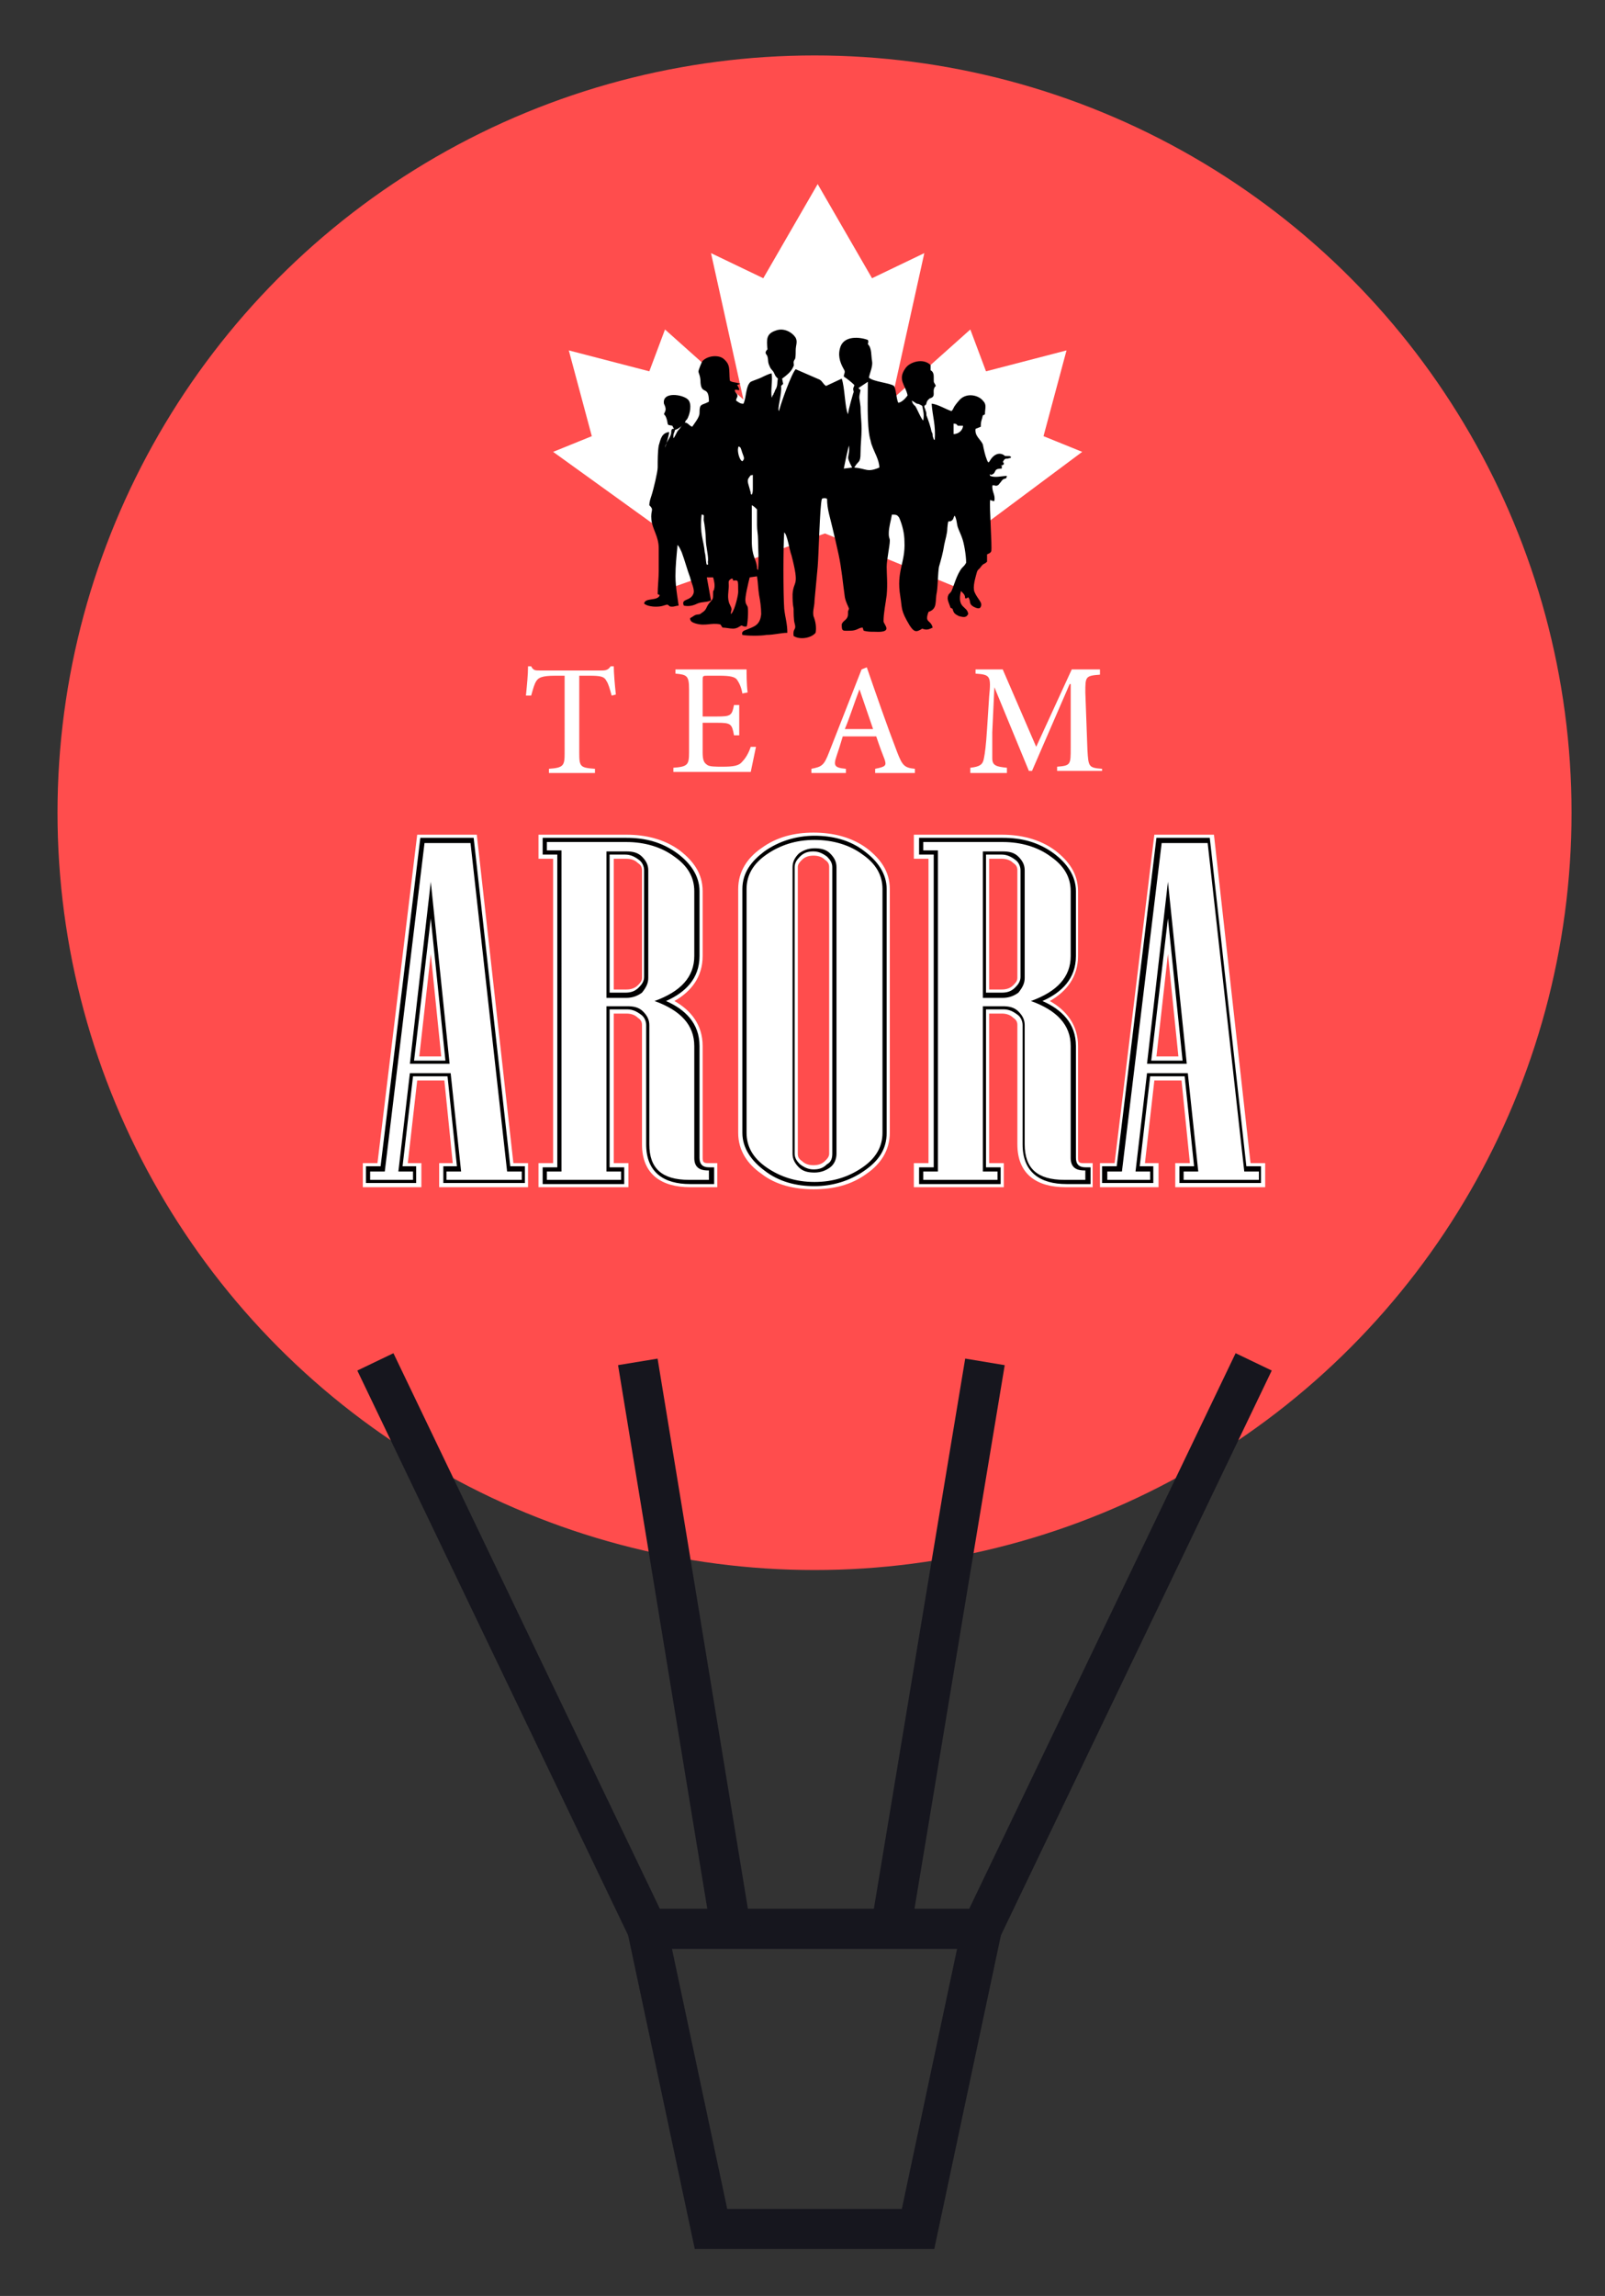
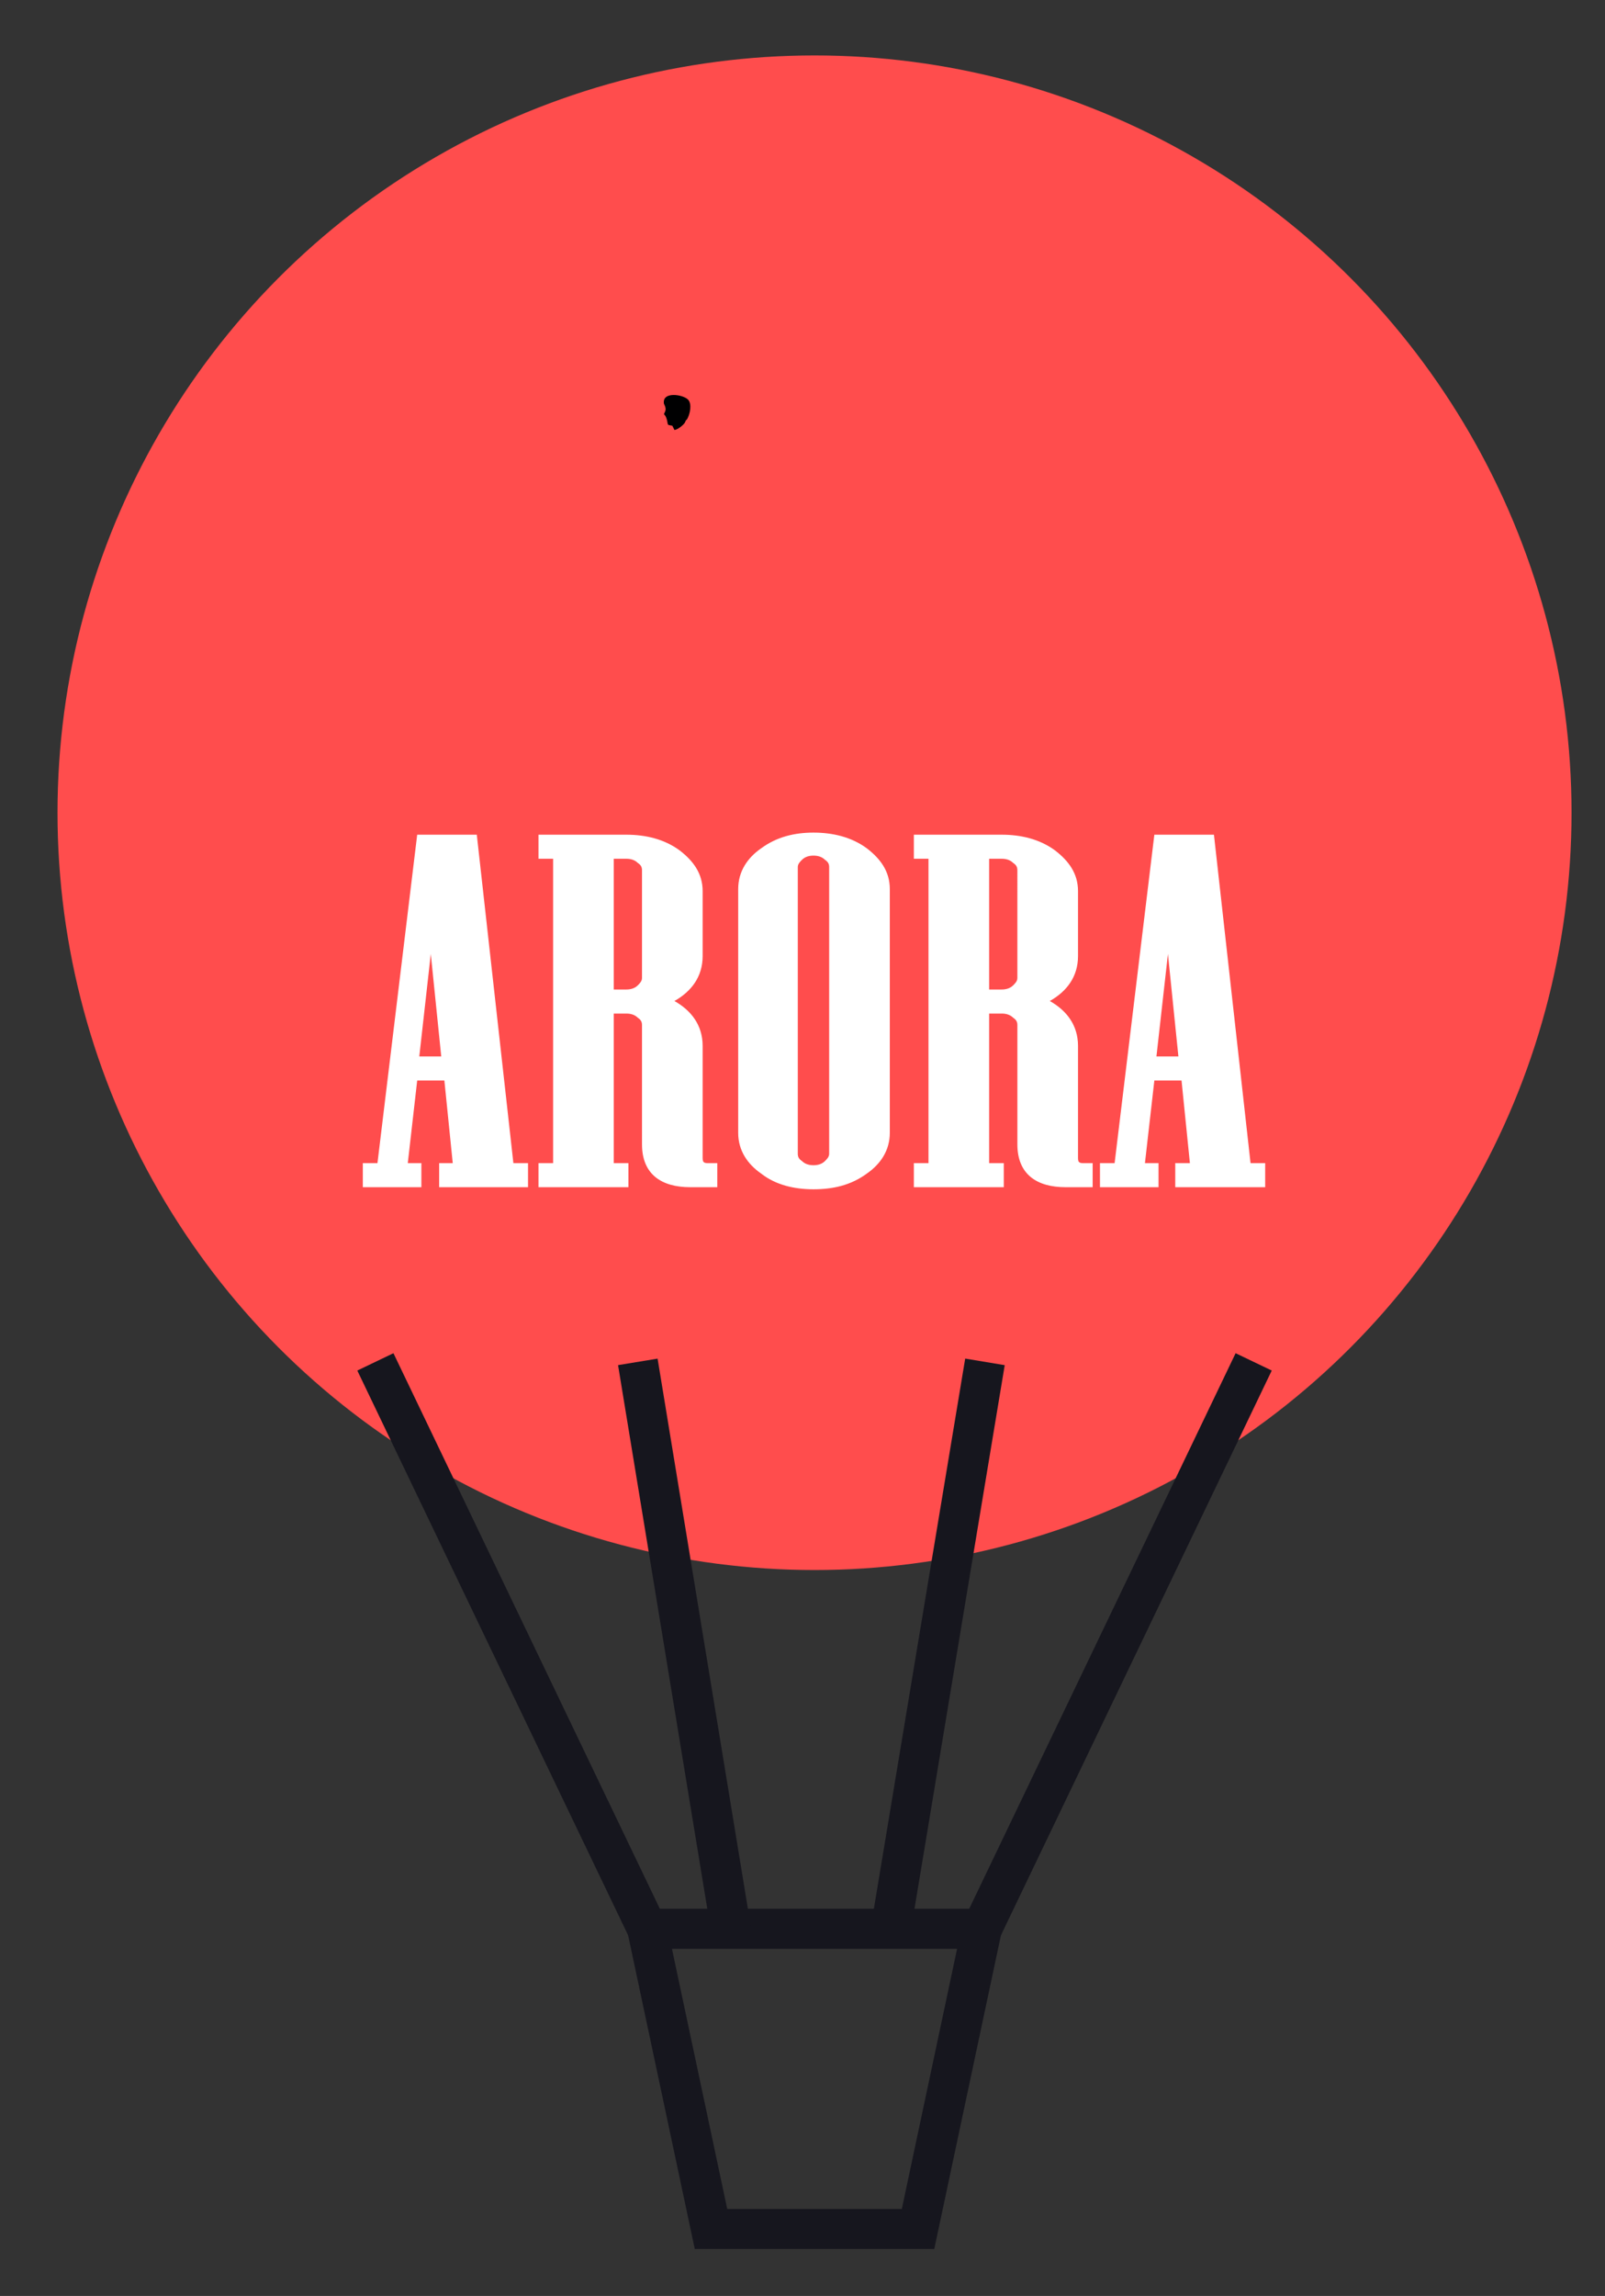
<svg xmlns="http://www.w3.org/2000/svg" version="1.1" id="Layer_1" x="0px" y="0px" viewBox="0 0 153.5 219.5" style="enable-background:new 0 0 153.5 219.5;" xml:space="preserve">
  <rect x="0" y="0" width="153.5" height="219.5" fill="#333333" stroke="none" />
  <style type="text/css">
	.st0{fill:#FF4D4D;}
	.st1{fill:none;stroke:#16161E;stroke-width:3.832;stroke-miterlimit:10;}
	.st2{fill-rule:evenodd;clip-rule:evenodd;fill:#FFFFFF;}
	.st3{fill-rule:evenodd;clip-rule:evenodd;fill:#000001;}
	.st4{fill:#FFFFFF;}
</style>
  <circle class="st0" cx="77.9" cy="77.7" r="72.4" />
  <polygon class="st1" points="87.8,213.1 68,213.1 61.9,184.4 93.9,184.4 " />
  <line class="st1" x1="119.9" y1="130.2" x2="93.9" y2="184.4" />
  <line class="st1" x1="61.9" y1="184.4" x2="35.9" y2="130.2" />
  <line class="st1" x1="61" y1="130.2" x2="69.9" y2="184.4" />
  <line class="st1" x1="94.2" y1="130.2" x2="85.2" y2="184.4" />
-   <polygon class="st2" points="78.9,51 63.6,56.4 64.7,51.7 52.9,43.2 56.6,41.7 54.4,33.5 62.1,35.5 63.6,31.5 71.1,38.2 68,24.2   73,26.6 78.2,17.6 83.4,26.6 88.4,24.2 85.3,38.2 92.8,31.5 94.3,35.5 102,33.5 99.8,41.7 103.5,43.2 92.9,51.1 92.1,56.4 " />
-   <path class="st3" d="M94.9,46.5c0.1-0.2-0.2-0.1,0.2-0.1c0.1,0,0.1,0.1,0.3,0c0.1,0,0.2-0.2,0.3-0.3c0.4-0.6,0.5-0.1,0.6-0.6  c-0.5,0-1.1,0.2-1.6,0c-0.1-0.3,0-0.1,0.1-0.1c0.6-0.2,0.1-0.6,1-0.6c0-0.3,0.1-0.2-0.1-0.3c0.2,0,0.1,0,0.3-0.1  c0-0.2,0-0.2-0.1-0.2L96,44c0,0,0,0,0,0l0.1-0.1c0.1-0.1,0.3,0,0.4-0.1c0.2,0,0.1,0,0.2-0.1c-0.1-0.1-0.1-0.1-0.4-0.1  c-0.2,0-0.2,0-0.3-0.1c-0.5-0.3-1,0-1.3,0.5c-0.2,0.3,0,0.1-0.2,0.2l-0.1-0.2c-0.2-0.5-0.3-1-0.4-1.5c-0.2-0.5-0.8-0.8-0.7-1.5  l0.5-0.2c0-0.6,0.1-0.6,0.2-1.1c0,0,0.1,0,0.2-0.1c0-0.6,0.2-0.9-0.2-1.3c-0.4-0.5-1.5-0.8-2.2-0.1C91,39.1,91.3,39,91,39.3  c-0.4-0.1-1.4-0.7-1.9-0.7c0.1,1.3,0.4,2,0.3,3.5c0-0.1,0,0-0.1-0.1l-0.1-0.3c0-0.1,0-0.3-0.1-0.4c-0.1-0.5-0.3-1.1-0.5-1.6  c0-0.2,0-0.3-0.1-0.5c0-0.2-0.1-0.1-0.1-0.4c0.3-0.2,0.1-0.1,0.3-0.5c0.1-0.1,0.1-0.1,0.2-0.2c0.7-0.2,0.2-0.6,0.5-1.1l0.1-0.1  c-0.2-0.5-0.2-0.1-0.2-0.9c0-0.3-0.1-0.5-0.3-0.6l0-0.5c-0.7-0.7-2-0.3-2.4,0.3c-0.8,1.1,0,1.6,0.2,2.6c-0.2,0.3-0.6,0.7-0.9,0.7  c-0.2-0.5-0.2-1.3-0.4-1.6c-0.4-0.3-2-0.4-2.4-0.8c0.1-0.5,0.4-1.1,0.3-1.6c-0.1-0.5,0-1.2-0.4-1.6c0-0.1,0.1-0.2,0-0.4  c-0.8-0.3-2.2-0.4-2.6,0.6c-0.3,0.8-0.1,1.5,0.3,2.2c0.2,0.3,0,0.4,0,0.7c0.3,0.2,0.7,0.5,1,0.8c0,0.2-0.1,0.2-0.1,0.4  c0,0.2,0.1,0.2,0,0.4c-0.1,0.4-0.4,1.3-0.5,2c-0.3-0.6-0.3-2.6-0.6-3.4L79,36.9c-0.3-0.2-0.3-0.4-0.6-0.6l-2.3-1  c-0.4,0.4-1.4,3.2-1.6,4c-0.2-0.2,0.3-1.6,0.2-2.4l0.2-0.2l-0.1-0.5c0.4-0.3,0.8-0.6,1-1c0.2-0.4,0.1-0.2,0.1-0.6  c0.1-0.4,0.2,0,0.2-1.1c0-0.5,0.2-0.8,0-1.2c-0.3-0.5-1.1-1-1.9-0.7c-0.9,0.3-0.9,0.8-0.8,1.8c-0.4,0.4,0,0.5,0,0.7  c0.1,0.3,0,0.5,0.2,0.9c0.1,0.3,0.3,0.4,0.4,0.6c0.2,0.4,0.1,0.3,0.4,0.6c-0.1,0.4,0,0.6-0.2,1c-0.1,0.1-0.1,0.3-0.2,0.4  c0,0.1-0.1,0.2-0.1,0.2c-0.1,0.2,0,0.1-0.1,0.2c-0.1-0.8,0.1-1.5,0-2.3c-0.2,0-0.8,0.3-1,0.4c-0.2,0.1-0.8,0.3-1,0.4  c-0.5,0.4-0.4,1.5-0.7,2.1c-0.3,0-0.4-0.1-0.7-0.3c0-0.3,0.2-0.3,0.1-0.6c-0.1-0.1-0.5-0.6,0.1-0.4c0,0,0.1,0,0.1,0  c0-0.2-0.1-0.3-0.2-0.5l0.3-0.1c-0.5-0.2-0.7-0.1-1-0.3c-0.1-1.1,0.1-1.5-0.6-2.1c-0.5-0.4-1.5-0.3-2,0.2c-0.1,0.1-0.4,0.9-0.4,1  c0,0.2,0.2,0.4,0.2,1.1c0.1,1.2,0.8,0.2,0.8,1.8c-0.7,0.4-0.9,0.1-0.9,1.1c0,0.4-0.5,1-0.7,1.3c-0.3-0.1-0.4-0.4-0.7-0.4  c-0.3,0.2-0.4,0.5-0.6,0.7c-0.2,0.2-0.3,0.6-0.5,0.8c0-0.3,0-0.4,0.1-0.6c0.1-0.3,0.1-0.3-0.2-0.3c-0.1,0.1-0.1,0.2-0.1,0.3  c0,0.5-0.5,0.9-0.6,1.5c0.1-0.2,0.4-1.3,0.4-1.5c-0.7,0.1-0.8,0.6-1,1.3c-0.1,0.6-0.1,1.4-0.1,2.1c0,0.4-0.4,2.1-0.6,2.7  c-0.1,0.3-0.2,0.6-0.2,0.9c0.5,0.5,0.1,0.4,0.2,1.4c0.1,0.9,0.7,1.6,0.7,2.7c0,0.7,0,1.5,0,2.2c0,0.7-0.1,1.5-0.1,2.2l0.2,0.1  c-0.2,0.6-1.4,0.2-1.5,0.8c0.2,0.2,0.7,0.3,1.1,0.3c0.6,0,0.7-0.1,1.1-0.2c0.3,0.1,0.1,0.2,0.5,0.2c0.2,0,0.4-0.1,0.6-0.1  c0-0.2-0.3-1.7-0.3-2.8c0-1,0.1-1.9,0.2-3c0.2,0.2,0.3,0.5,0.4,0.7c0.3,0.8,0.5,1.6,0.8,2.4c0.1,0.5,0.5,1.2,0.3,1.6  c-0.3,0.7-1.2,0.4-0.9,1.1c0.5,0.1,0.9,0,1.3-0.2c0.5-0.2,0.9-0.1,1.3-0.3l-0.4-2.2l0.6,0c0.1,0.3,0.2,0.8,0.1,1.1  c0,0.2-0.1,0.1-0.1,0.3c0,0.8,0,0.6-0.4,1.1c-0.3,0.4-0.2,0.6-0.7,0.9c-0.2,0.2-0.3,0.1-0.6,0.2c-0.2,0.1-0.3,0.2-0.5,0.3  c0,0.3,0.2,0.4,0.5,0.5c1,0.3,1.5-0.1,2.4,0.1l0.2,0.3c0.3,0,0.7,0.1,1,0.1c0.4,0,0.6-0.2,0.8-0.3c0.1,0,0.2,0.1,0.3,0.1  c0.1,0,0.2,0,0.2,0c0,0,0,0,0,0c0.1-0.1,0.2-1.6,0.1-1.9c-0.1-0.2-0.2-0.3-0.2-0.5c-0.1-0.3,0.3-1.9,0.4-2.3l0.7-0.1  c0.1,0.6,0.1,1.2,0.2,1.8c0.1,0.5,0.2,1.2,0.2,1.8c-0.1,1.1-0.7,1.2-1.4,1.5c-0.3,0.1-0.5,0.2-0.4,0.5c0.5,0.1,1.8,0.1,2.3,0  c0.7,0,1.4-0.2,2-0.2c0-0.9-0.2-1.4-0.3-2.3c-0.1-1.5-0.1-5.8,0-7.3c0.3,0.2,0.5,1.7,0.7,2.2c0.8,3.1,0.2,2.3,0.1,3.7  c0,0.5,0,0.9,0.1,1.4c0,0.3,0,1.1,0.1,1.4c0.2,0.7-0.2,0.4-0.1,1.2c0.6,0.4,1.7,0.2,2.1-0.3c0.1-0.5,0-1.1-0.2-1.6  c-0.1-0.5,0.1-0.9,0.1-1.5c0.1-1.1,0.2-2.1,0.3-3.2c0.1-1.1,0.2-5.8,0.4-6.5c0.1-0.1,0.4-0.1,0.5,0c0,1,0.3,1.8,0.5,2.7  c0.2,0.8,0.4,1.7,0.6,2.6c0.3,1.4,0.4,2.7,0.6,4.1c0.1,0.5,0.3,0.8,0.4,1.1c-0.1,0.3-0.1,0.1-0.1,0.5c0,0.6-0.5,0.6-0.6,1  c0,0.7,0.1,0.6,0.8,0.6c0.7,0,0.8-0.3,1.2-0.3l0.1,0.3c0.4,0.1,0.6,0.1,1.1,0.1c1.8,0.1,0.8-0.7,0.8-1c0-0.8,0.2-1.7,0.3-2.5  c0.1-1.1,0-2,0-2.7c0-0.7,0.3-2,0.3-2.5c0-0.3-0.1-0.2-0.1-0.7c0-0.6,0.2-1.2,0.3-1.8c0.4,0,0.5,0,0.7,0.3c0.3,0.7,0.5,1.5,0.5,2.3  c0.1,2-0.8,2.8-0.4,5.2c0.2,1.2,0,1.3,0.9,2.8c0.4,0.6,0.6,0.7,1.2,0.3L87.9,60c0.6,0.2,0.7,0.3,1.3,0c-0.2-0.8-0.8-0.4-0.4-1.5  c0.9-0.3,0.6-1,0.8-1.9c0.1-0.7,0.1-1.8,0.2-2.4c0.2-0.7,0.4-1.4,0.5-2.1c0.1-0.5,0.3-1.1,0.3-1.6c0.1-1.1,0.1-0.4,0.5-0.8  c0.1-0.1,0.1-0.3,0.2-0.4c0.2,0.3,0.2,0.8,0.3,1.1c0.1,0.3,0.3,0.7,0.4,1c0.2,0.5,0.4,1.7,0.4,2.4c-0.1,0.2-0.2,0.3-0.4,0.5  c-0.5,0.6-0.8,1.8-1,2.2c-0.1,0.2-0.3,0.3-0.3,0.4c-0.2,0.4,0.1,0.8,0.2,1.2l0.2,0.1c0.1,0.4,0.2,0.5,0.6,0.7  c0.4,0.1,0.7,0.2,0.9-0.2c-0.1-0.8-1.1-0.5-0.7-2.2l0.1,0.1c0.2,0.2,0.3,0.3,0.3,0.6c0.3,0,0.1,0,0.3-0.1c0.3,0.4,0,0.6,0.5,0.9  c0.2,0.1,0.6,0.3,0.7,0c0.2-0.4-0.3-0.7-0.6-1.4c-0.2-0.5,0.1-1.4,0.2-1.8c0.1-0.4,0.2-0.3,0.4-0.6c0.3-0.4,0.3-0.2,0.6-0.5l0-0.7  c0.2-0.1,0.3-0.1,0.4-0.3c0.1-0.4-0.2-4.3-0.1-4.9c0.3,0.1,0.2,0.1,0.4,0.1C95.2,47.3,94.9,47.1,94.9,46.5 M83.2,41.9  c0.1,0.3,0.1,0.5,0.2,0.7c0.2,0.6,0.7,1.4,0.7,2.1c-1.2,0.5-1.2,0.1-2.4,0c0.4-0.7,0.6-0.4,0.6-1.4c0-0.8,0.1-1.5,0.1-2.3  c0-0.7-0.1-1.4-0.1-2.1c-0.1-1-0.2-0.7,0-1.6l-0.2-0.2l0.9-0.6C83,38.1,82.9,40.6,83.2,41.9z M88.2,38.8c0.1,0.5,0.2,0.8,0.1,1.4  c-0.2-0.1-0.7-1.4-0.8-1.4c-0.2-0.2-0.2-0.2-0.3-0.5c0.2,0.1,0.3,0.2,0.5,0.3C87.9,38.6,88,38.7,88.2,38.8z M91.2,40.5  c0.3,0,0.3,0.1,0.4,0.2l0.5,0c0,0.4-0.4,0.8-0.9,0.8L91.2,40.5z M70.6,42.8c0-0.1,0-0.1,0.1-0.1c0.1,0.1,0.1,0,0.2,0.3  c0.2,0.7,0.4,0.8,0.1,1.1C70.7,44,70.5,43.1,70.6,42.8z M80.7,44.8c0,0,0.4-2,0.5-2.2c0.1,1.3-0.4,0.8,0.3,2.1L80.7,44.8z   M71.9,47.3c-0.1-0.1-0.1,0-0.1-0.2c-0.2-0.8-0.4-1.1-0.2-1.4c0.3-0.4,0.1-0.2,0.4-0.3l0,1.3C72,46.9,72,47.1,71.9,47.3z M67.6,54  c-0.1-0.2-0.1-0.9-0.2-1.2c-0.1-1.2-0.5-1.7-0.3-3.6c0.3,0,0.2,0.1,0.2,0.5c0.1,0.5,0.2,1.4,0.2,1.8c0,0.8,0.3,1.7,0.2,2.2  C67.7,54.1,67.8,53.9,67.6,54z M72.5,54.5c-0.1-0.1-0.1-0.1-0.1-0.3c-0.1-0.8-0.5-1-0.5-2.5c0-1.1,0-2.3,0-3.4  c0.2,0.1,0.3,0.2,0.5,0.4c0,0.5,0,1,0,1.5c0,0.5,0.1,0.9,0.1,1.4C72.5,52.5,72.6,53.5,72.5,54.5z M69.9,58.7c0-0.5,0.2-0.3-0.1-0.9  c-0.3-0.6-0.1-1.3-0.1-1.8c0-0.4-0.1-0.5,0.3-0.7c0.1,0.1,0.1,0,0.1,0.2c0.5,0,0.5-0.2,0.5,1.1c0,0.3-0.3,1.6-0.6,2  C70,58.7,70,58.6,69.9,58.7z" />
  <path class="st3" d="M63.5,39.6c0.1,0.1,0.2,0.2,0.3,0.6c0.1,0.5,0,0.4,0.5,0.5l0.2,0.4c0.3,0,0.9-0.5,1-0.7c0.2-0.4,0-0.1,0.2-0.3  c0.3-0.5,0.5-1.5,0.1-1.9c-0.5-0.5-2.5-0.8-2.3,0.4C63.8,39.2,63.6,39.3,63.5,39.6" />
-   <path class="st4" d="M105.4,73.9v-0.4c-1.3-0.1-1.3-0.2-1.4-1.8l-0.2-5.5c0-1.5,0-1.6,1.4-1.7V64h-2.7l-3.4,7.4L95.9,64h-2.6v0.4  c1.4,0.1,1.5,0.2,1.3,2.2l-0.2,3.1c-0.1,1.6-0.2,2.3-0.3,2.8c-0.1,0.6-0.4,0.8-1.3,0.9v0.5h3.5v-0.5c-1-0.1-1.4-0.2-1.4-0.9  c0-0.6,0-1.3,0-2.5l0.2-4.3h0l3.3,8h0.3l3.6-8.3h0.1l0,6.1c0,1.6,0,1.7-1.3,1.8v0.4H105.4z M83.5,69.7h-2.7c0.5-1.2,0.9-2.5,1.4-3.8  h0L83.5,69.7z M87.5,73.9v-0.4c-1-0.1-1.2-0.3-1.7-1.6c-1-2.6-2-5.5-2.9-8.1l-0.5,0.2l-3.1,7.9c-0.5,1.3-0.7,1.4-1.7,1.6v0.4h3.3  v-0.4c-1.1-0.1-1.2-0.3-0.9-1.2c0.2-0.6,0.4-1.2,0.6-1.9h3.2c0.3,0.9,0.6,1.7,0.8,2.2c0.2,0.6,0.1,0.7-0.9,0.9v0.4H87.5z M71.8,71.4  c-0.2,0.6-0.5,1.1-0.8,1.4c-0.3,0.4-0.8,0.5-1.9,0.5c-0.7,0-1.3,0-1.5-0.2c-0.3-0.2-0.4-0.5-0.4-1.2v-2.8h1.4c1.3,0,1.4,0.1,1.6,1.2  h0.5v-2.9h-0.5c-0.2,1-0.3,1.1-1.6,1.1h-1.4v-3.4c0-0.5,0-0.5,0.5-0.5h1.1c1,0,1.5,0.1,1.7,0.4c0.2,0.3,0.4,0.7,0.5,1.3l0.5-0.1  c-0.1-0.8-0.1-1.8-0.1-2.2h-6.8v0.4c1.1,0.1,1.3,0.2,1.3,1.5v6c0,1.2-0.1,1.4-1.5,1.5v0.4h7.4c0.1-0.5,0.4-1.9,0.5-2.4L71.8,71.4z   M58.9,66.4c-0.1-0.9-0.2-2.1-0.2-2.7h-0.3c-0.2,0.3-0.4,0.4-0.8,0.4h-6c-0.4,0-0.6,0-0.8-0.4h-0.3c0,0.8-0.1,1.8-0.2,2.8h0.5  c0.2-0.7,0.3-1.1,0.5-1.4c0.2-0.3,0.5-0.5,1.8-0.5h0.9V72c0,1.2-0.1,1.4-1.5,1.5v0.4h4.4v-0.4c-1.4-0.1-1.5-0.2-1.5-1.5v-7.4h1  c1.1,0,1.4,0.1,1.6,0.5c0.2,0.3,0.3,0.7,0.5,1.4L58.9,66.4z" />
  <path class="st2" d="M112.7,101l-1-9.8l-1.1,9.8H112.7z M94.6,82.1v12.5h1.2c0.4,0,0.8-0.1,1.1-0.4c0.2-0.2,0.4-0.4,0.4-0.7V83.2  c0-0.3-0.1-0.5-0.4-0.7c-0.3-0.3-0.7-0.4-1.1-0.4H94.6z M79.3,110.3V82.9c0-0.3-0.1-0.5-0.4-0.7c-0.3-0.3-0.7-0.4-1.1-0.4  c-0.4,0-0.8,0.1-1.1,0.4c-0.2,0.2-0.4,0.4-0.4,0.7v27.4c0,0.3,0.1,0.5,0.4,0.7c0.3,0.3,0.7,0.4,1.1,0.4c0.4,0,0.8-0.1,1.1-0.4  C79.1,110.8,79.3,110.6,79.3,110.3z M58.7,82.1v12.5h1.2c0.4,0,0.8-0.1,1.1-0.4c0.2-0.2,0.4-0.4,0.4-0.7V83.2c0-0.3-0.1-0.5-0.4-0.7  c-0.3-0.3-0.7-0.4-1.1-0.4H58.7z M42.2,101l-1-9.8l-1.1,9.8H42.2z M113.8,111.2l-0.8-7.9h-2.6l-0.9,7.9h1.3v2.3h-5.6v-2.3h1.4  l3.8-31.4h5.7l3.5,31.4h1.4v2.3h-8.6v-2.3H113.8z M94.6,96.9v14.3H96v2.3h-8.6v-2.3h1.4V82.1h-1.4v-2.3h8.4c1.8,0,3.6,0.4,5.1,1.5  c1.3,1,2.2,2.2,2.2,3.9v6.2c0,2-1.1,3.4-2.7,4.3c1.6,0.9,2.7,2.3,2.7,4.3v10.7c0,0.4,0.1,0.5,0.5,0.5h0.9v2.3h-2.6  c-2.7,0-4.6-1.2-4.6-4.1V98c0-0.3-0.1-0.5-0.4-0.7c-0.3-0.3-0.7-0.4-1.1-0.4H94.6z M85.1,108.3c0,1.7-0.9,3-2.2,3.9  c-1.5,1.1-3.2,1.5-5.1,1.5c-1.8,0-3.6-0.4-5-1.5c-1.3-0.9-2.2-2.2-2.2-3.9V85c0-1.7,0.9-3,2.2-3.9c1.5-1.1,3.2-1.5,5-1.5  c1.8,0,3.6,0.4,5.1,1.5c1.3,1,2.2,2.2,2.2,3.9V108.3z M58.7,96.9v14.3h1.4v2.3h-8.6v-2.3h1.4V82.1h-1.4v-2.3h8.4  c1.8,0,3.6,0.4,5.1,1.5c1.3,1,2.2,2.2,2.2,3.9v6.2c0,2-1.1,3.4-2.7,4.3c1.6,0.9,2.7,2.3,2.7,4.3v10.7c0,0.4,0.1,0.5,0.5,0.5h0.9v2.3  h-2.6c-2.7,0-4.6-1.2-4.6-4.1V98c0-0.3-0.1-0.5-0.4-0.7c-0.3-0.3-0.7-0.4-1.1-0.4H58.7z M43.3,111.2l-0.8-7.9h-2.6l-0.9,7.9h1.3v2.3  h-5.6v-2.3h1.4l3.8-31.4h5.7l3.5,31.4h1.4v2.3H42v-2.3H43.3z" />
-   <path class="st3" d="M113.1,101.4l-1.4-13.6l-1.6,13.6H113.1z M94.3,81.7v13.2h1.5c0.5,0,0.9-0.1,1.3-0.5c0.3-0.3,0.5-0.6,0.5-1  V83.2c0-0.4-0.2-0.8-0.5-1c-0.4-0.3-0.8-0.5-1.3-0.5H94.3z M79.6,110.3V82.9c0-0.4-0.2-0.7-0.5-1c-0.4-0.3-0.8-0.5-1.3-0.5  c-0.5,0-0.9,0.1-1.3,0.5c-0.3,0.3-0.5,0.6-0.5,1v27.4c0,0.4,0.2,0.7,0.5,1c0.4,0.3,0.8,0.5,1.3,0.5c0.5,0,0.9-0.1,1.3-0.5  C79.5,111.1,79.6,110.7,79.6,110.3z M58.3,81.7v13.2h1.5c0.5,0,0.9-0.1,1.3-0.5c0.3-0.3,0.5-0.6,0.5-1V83.2c0-0.4-0.2-0.8-0.5-1  c-0.4-0.3-0.8-0.5-1.3-0.5H58.3z M42.6,101.4l-1.4-13.6l-1.6,13.6H42.6z M114.2,111.5l-0.9-8.6H110l-1,8.6h1.3v1.6h-4.9v-1.6h1.4  l3.8-31.4h5.1l3.5,31.4h1.4v1.6h-7.8v-1.6H114.2z M94.3,96.5v15.1h1.4v1.6h-7.8v-1.6h1.4V81.7h-1.4v-1.6h8c1.8,0,3.4,0.4,4.9,1.5  c1.2,0.9,2.1,2.1,2.1,3.6v6.2c0,2.2-1.4,3.5-3.2,4.3c1.8,0.8,3.2,2.1,3.2,4.3v10.7c0,0.6,0.3,0.9,0.9,0.9h0.5v1.6h-2.3  c-2.5,0-4.2-1.1-4.2-3.8V98c0-0.4-0.2-0.8-0.5-1c-0.4-0.3-0.8-0.5-1.3-0.5H94.3z M84.8,108.3c0,1.6-0.8,2.7-2.1,3.6  c-1.4,1-3.1,1.5-4.8,1.5c-1.7,0-3.4-0.4-4.8-1.5c-1.2-0.9-2.1-2.1-2.1-3.6V85c0-1.6,0.9-2.7,2.1-3.6c1.4-1,3.1-1.5,4.8-1.5  c1.7,0,3.4,0.4,4.8,1.5c1.2,0.9,2.1,2.1,2.1,3.6V108.3z M58.3,96.5v15.1h1.4v1.6h-7.8v-1.6h1.4V81.7h-1.4v-1.6h8  c1.8,0,3.4,0.4,4.9,1.5c1.2,0.9,2.1,2.1,2.1,3.6v6.2c0,2.2-1.4,3.5-3.2,4.3c1.8,0.8,3.2,2.1,3.2,4.3v10.7c0,0.6,0.3,0.9,0.9,0.9h0.5  v1.6h-2.3c-2.5,0-4.2-1.1-4.2-3.8V98c0-0.4-0.2-0.8-0.5-1c-0.4-0.3-0.8-0.5-1.3-0.5H58.3z M43.7,111.5l-0.9-8.6h-3.3l-1,8.6h1.3v1.6  H35v-1.6h1.4l3.8-31.4h5.1l3.5,31.4h1.4v1.6h-7.8v-1.6H43.7z" />
  <path class="st4" d="M113.5,101.7l-1.8-17.4l-2,17.4H113.5z M120.3,112.8h-7.1v-0.8h1.4l-1-9.4h-3.9l-1.1,9.4h1.4v0.8h-4.1v-0.8h1.4  l3.8-31.4h4.4l3.5,31.4h1.4V112.8z M98,93.5V83.2c0-0.5-0.2-0.9-0.6-1.3c-0.4-0.4-0.9-0.5-1.5-0.5h-1.9v14h1.9  c0.6,0,1.1-0.2,1.5-0.5C97.8,94.4,98,94,98,93.5z M103.7,112.8h-1.9c-2.6,0-3.8-1.1-3.8-3.4V98c0-0.5-0.2-0.9-0.6-1.3  c-0.4-0.4-0.9-0.5-1.5-0.5h-1.9v15.8h1.4v0.8h-7.1v-0.8h1.4V81.3h-1.4v-0.8h7.6c1.8,0,3.4,0.5,4.6,1.4c1.3,0.9,1.9,2,1.9,3.3v6.2  c0,2-1.3,3.4-3.8,4.3c2.5,0.9,3.8,2.3,3.8,4.3v10.7c0,0.8,0.4,1.2,1.3,1.2h0.1V112.8z M80,110.3V82.9c0-0.5-0.2-0.9-0.6-1.3  c-0.4-0.4-0.9-0.5-1.5-0.5c-0.6,0-1.1,0.2-1.5,0.5c-0.4,0.4-0.6,0.8-0.6,1.3v27.4c0,0.5,0.2,0.9,0.6,1.3c0.4,0.4,0.9,0.5,1.5,0.5  c0.6,0,1.1-0.2,1.5-0.5C79.8,111.3,80,110.8,80,110.3z M84.4,108.3c0,1.3-0.6,2.4-1.9,3.3c-1.3,0.9-2.8,1.4-4.6,1.4  c-1.8,0-3.3-0.5-4.6-1.4c-1.3-0.9-1.9-2-1.9-3.3V85c0-1.3,0.6-2.4,1.9-3.3c1.3-0.9,2.8-1.4,4.6-1.4c1.8,0,3.4,0.5,4.6,1.4  c1.3,0.9,1.9,2,1.9,3.3V108.3z M62,93.5V83.2c0-0.5-0.2-0.9-0.6-1.3c-0.4-0.4-0.9-0.5-1.5-0.5H58v14h1.9c0.6,0,1.1-0.2,1.5-0.5  C61.8,94.4,62,94,62,93.5z M67.8,112.8h-1.9c-2.6,0-3.8-1.1-3.8-3.4V98c0-0.5-0.2-0.9-0.6-1.3c-0.4-0.4-0.9-0.5-1.5-0.5H58v15.8h1.4  v0.8h-7.1v-0.8h1.4V81.3h-1.4v-0.8h7.6c1.8,0,3.4,0.5,4.6,1.4c1.3,0.9,1.9,2,1.9,3.3v6.2c0,2-1.3,3.4-3.8,4.3  c2.5,0.9,3.8,2.3,3.8,4.3v10.7c0,0.8,0.4,1.2,1.3,1.2h0.1V112.8z M43,101.7l-1.8-17.4l-2,17.4H43z M49.8,112.8h-7.1v-0.8h1.4l-1-9.4  h-3.9l-1.1,9.4h1.4v0.8h-4.1v-0.8h1.4l3.8-31.4h4.4l3.5,31.4h1.4V112.8z" />
</svg>